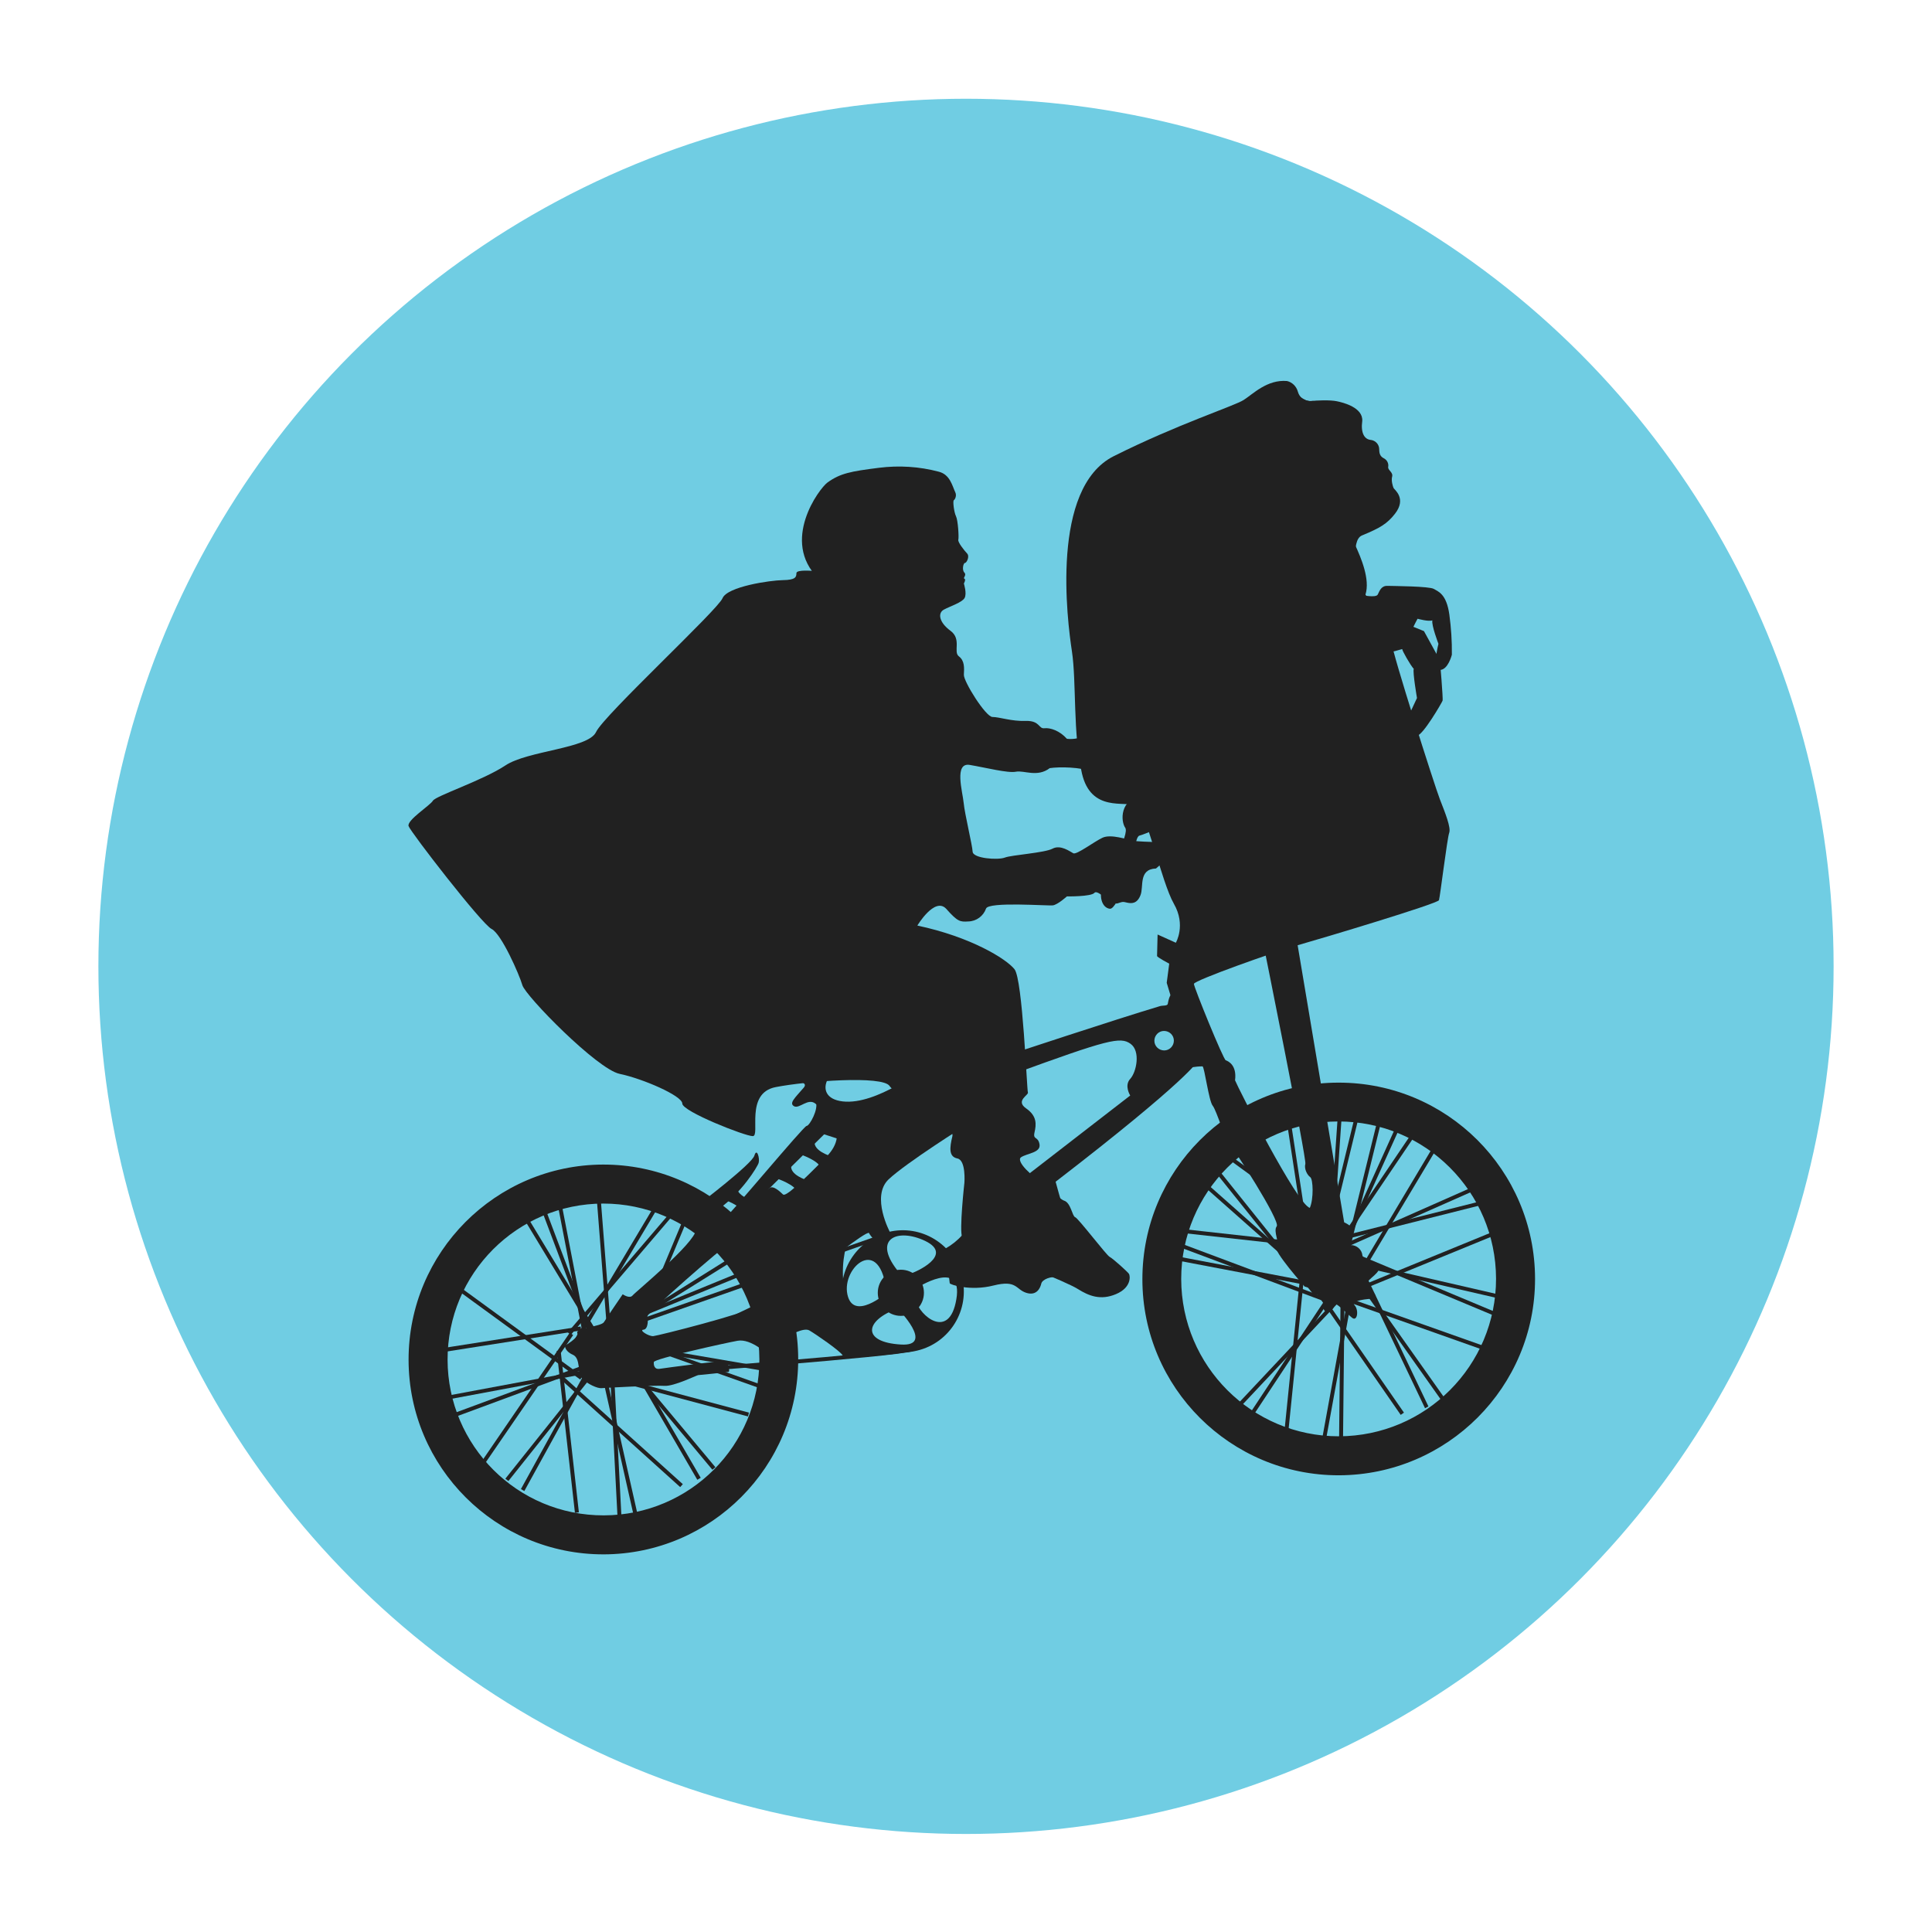
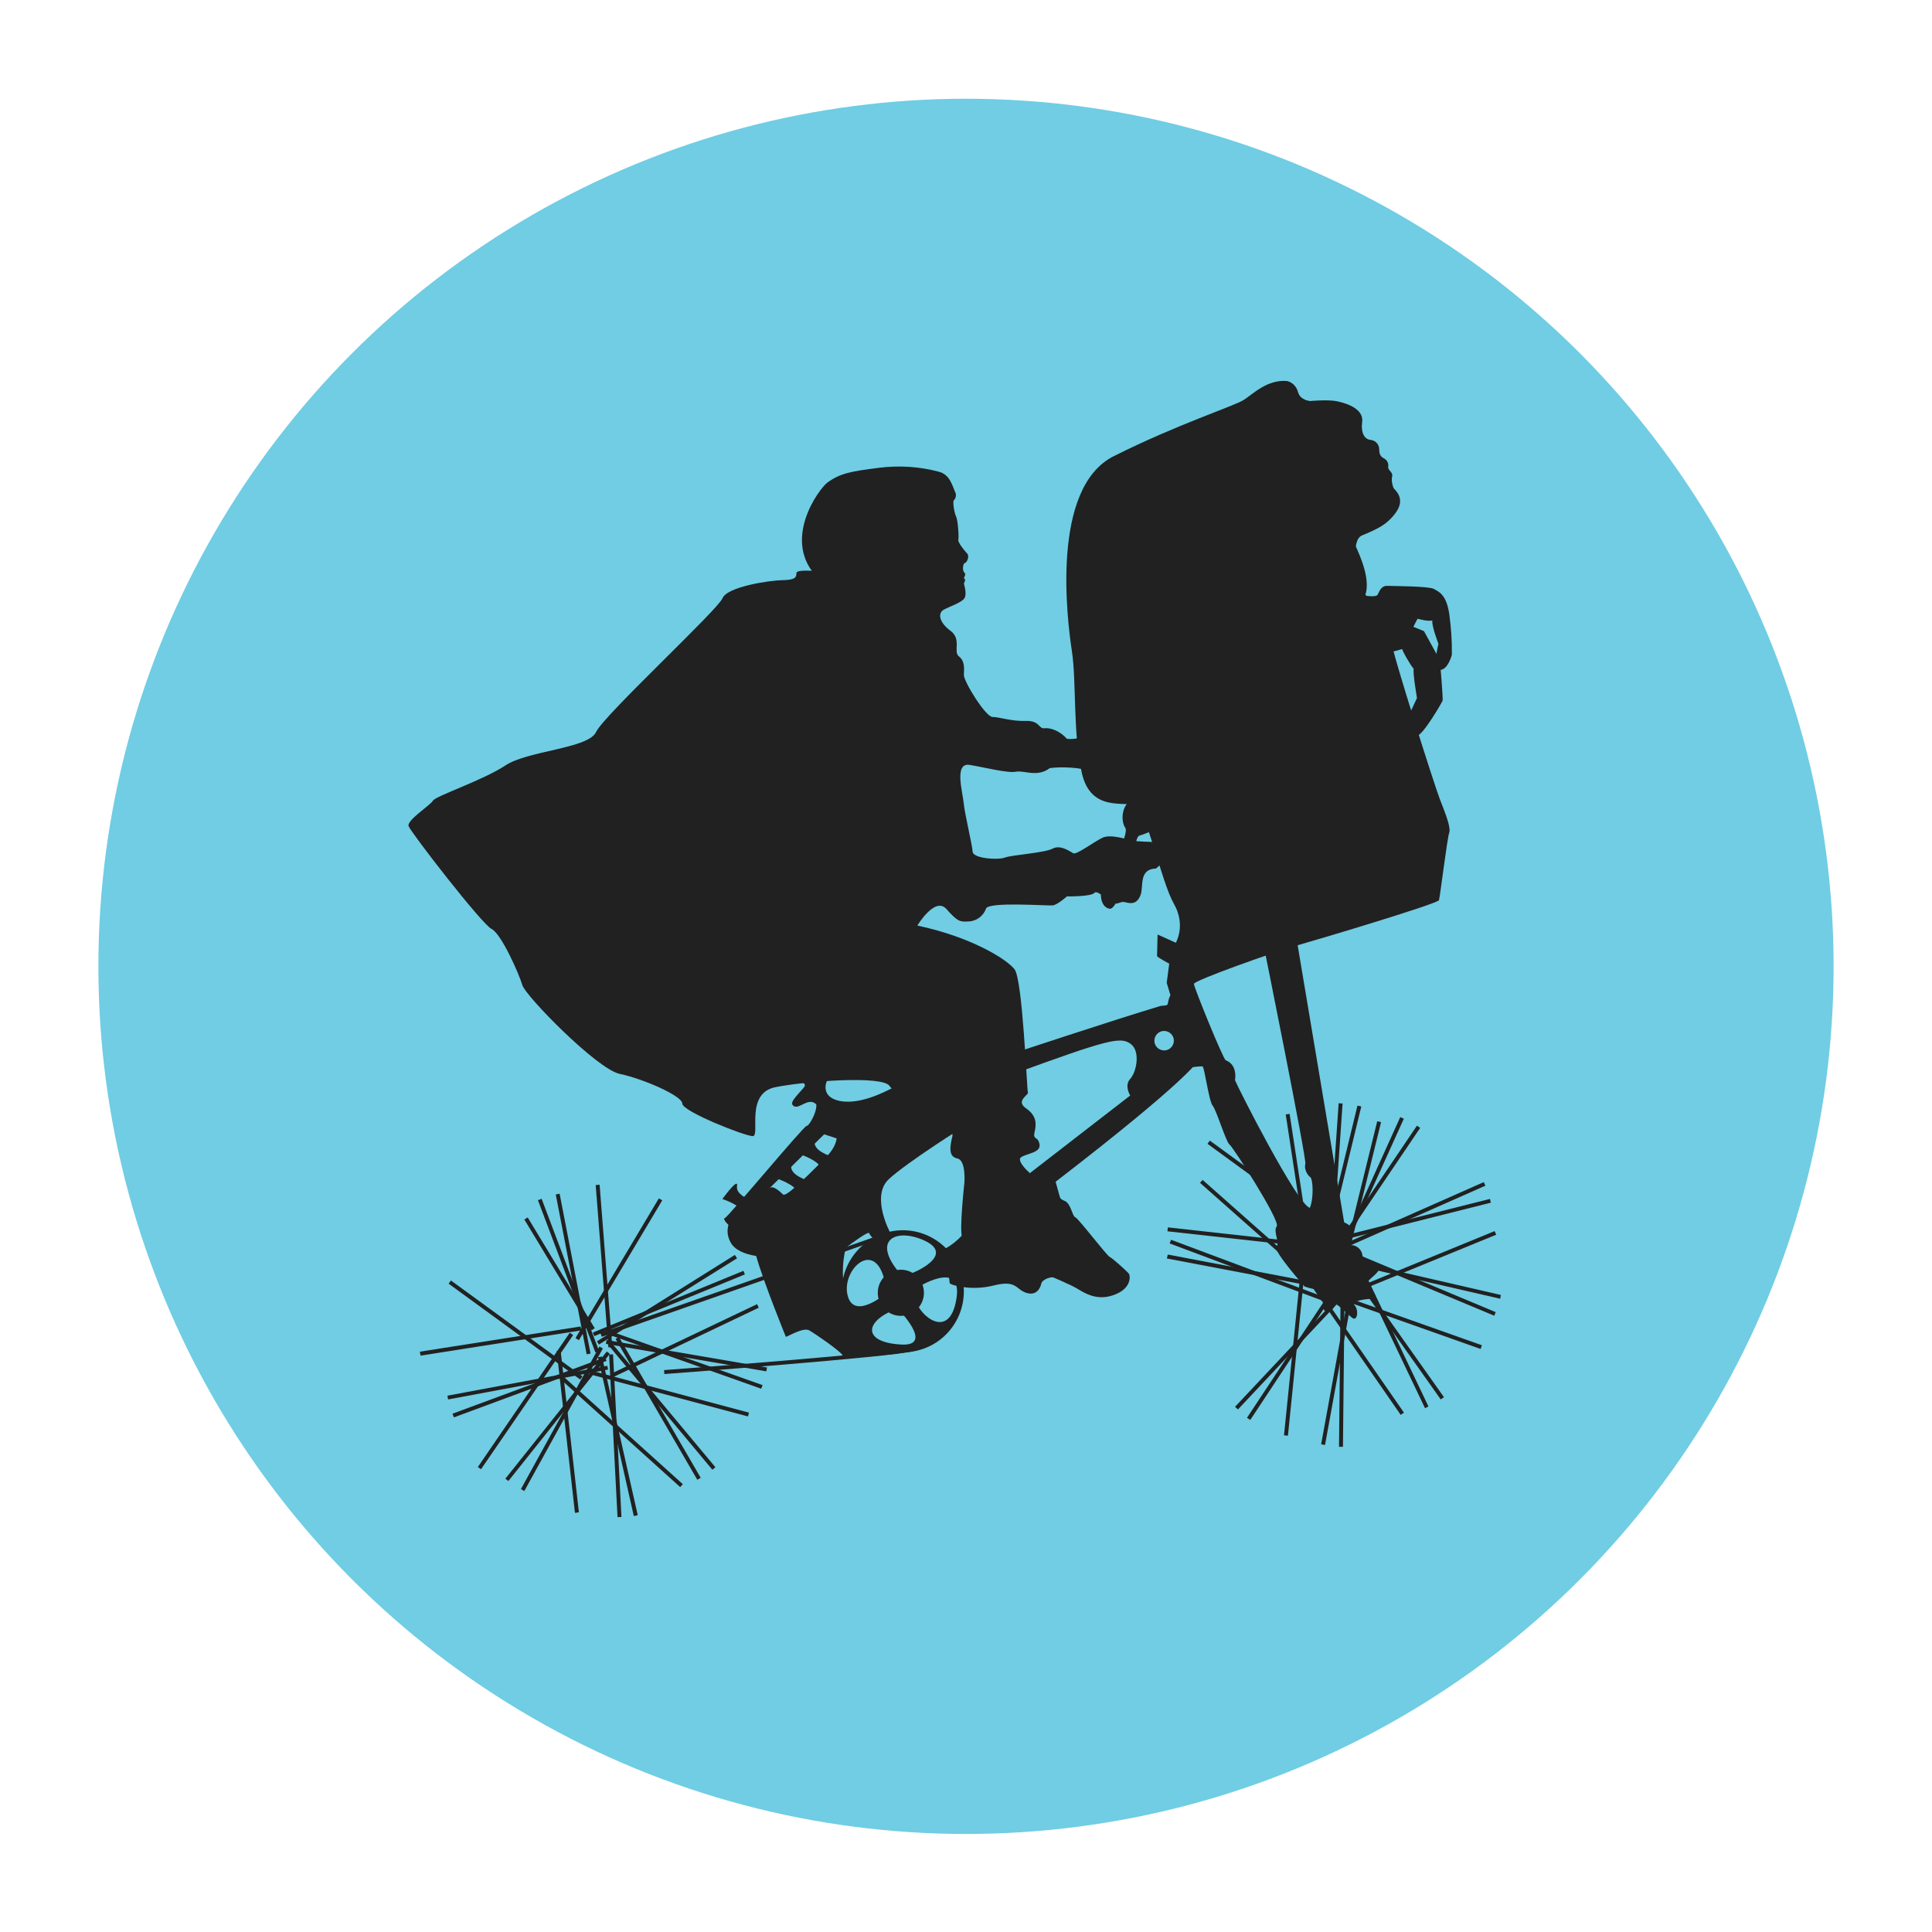
<svg xmlns="http://www.w3.org/2000/svg" id="Layer_1" viewBox="0 0 1080 1080">
  <style>.st0{fill:#70cde3}.st1{fill:#212121}</style>
  <circle class="st0" cx="540" cy="540.2" r="485" id="Layer_3_3_" />
  <g id="et_3_">
-     <path class="st1" d="M748.5 824.7c-60.6.1-109.9-49-109.9-109.6s49-109.9 109.6-109.9c60.6-.1 109.8 49 109.9 109.6.1 60.5-49 109.7-109.6 109.9zm-.3-197.8c-48.6.1-87.9 39.5-87.9 88.1.1 48.6 39.5 87.9 88.1 87.9 48.6-.1 87.9-39.5 87.9-88.1-.1-48.6-39.5-87.9-88.1-87.9zm-410.7 242c-60.2.1-109-48.6-109.1-108.7S277 651.2 337.1 651c60.2-.1 109 48.6 109.1 108.7.1 60.2-48.6 109-108.7 109.2zm-.3-196.1c-48.1.1-87.1 39.1-87 87.3.1 48.1 39.1 87.1 87.3 87s87.1-39.1 87-87.3c-.2-48.1-39.2-87-87.3-87z" />
    <path class="st1" d="M657.3 527s5.8-9.8-1.1-21.8-15.3-51.9-21.2-54.8-25.1 4-30.2-18.1-3-51.2-5.6-68.3-12.1-91.2 23.4-109 67.5-28.1 72.6-31.4c5.1-3.2 13.1-11.6 24.3-10.6 2.9.7 5.2 3 6 5.9 1.8 6.4 8.7 5.2 8.7 5.2 20 73.3 19.6 72.5 23.3 80.5 3.3 7.1 8.5 19.3 5.8 27.8 1.9 2.4 14.7 23.1 14.8 27.5 0 4.4 23.8 79.2 26.8 86.9s6.3 15.8 5.2 18.8-5.1 35.7-5.7 37.6c-.5 1.9-65.6 21.4-79 25.2-13.3 3.8-58 19.7-58 21.6 0 1.9 16.4 42.2 17.8 42.7 1.4.5 6.3 2.7 5.2 11.2 1.6 4.1 34.7 69.4 41.8 71.3 2.2-4.9 1.9-16.1.2-17.2-1.6-1.1-3.5-4.6-2.7-7.4.8-2.7-23.6-123.6-23.6-123.6l18-6.3 27.3 162.6s5.6 2.4 4.2 4.7c-1.4 2.4-4.3 7.8-.5 8 3.3 0 6.2 2.5 6.5 5.8.4 3.1 11.1 4.2 9.1 8.2s-10 6.9-5.3 10.4c4.7 3.4 4 5.6 2 5.6s-12.7.9-10.2 3.6 1.6 9.3-1.3 7.1c-2.9-2.2-10-10-10-7.1s-6.2 6.5-6.2.4c0-6.2-2.4-9.4-4.4-9.4s-6-1.4-6-1.4-18-20.3-15.8-22.3-2-8.5.2-11.4-24.4-44.3-26.4-45.7c-2-1.5-7.2-19-9.4-21.7s-4.6-21.8-5.7-22c-1.9 0-3.9.2-5.8.5l-14.2-47.2 1.4-10.7s-6.8-3.6-6.8-4.3.3-12 .3-12l10.2 4.6z" />
    <path class="st1" d="M723.9 219.4s5.2 5.2 8.7 4.8 10.9-.7 14.7.1c3.5.7 14.8 3.5 14.2 11.1-.9 6.6 1.2 10.1 4.6 10.5 2.2.2 4.1 1.7 4.7 3.9.5 1.6-.5 4.6 2.6 6.3 1.9.9 3 2.9 2.6 5-.2 1.8 2.9 2.9 2.2 5.4-.6 2.1.4 5.4.8 6.3s7.5 5.8.8 14.4c-4.3 5.5-8.2 7.9-18.4 12.1-7 2.8-1.3 23.3-6.4 18.4-2-1.9-57.1-72.9-57.1-73.3 0-.5 26-25 26-25zm37.2 113.2s8.2 1.8 9.1-.3c1-2 1.9-4.9 5.4-4.8s23.4.2 25.9 1.7 7.1 2.8 8.7 14.4c1 7.4 1.5 14.9 1.4 22.4 0 0-2.1 8.5-6.7 8.5s-.8-14.6-.8-14.6-4-10.4-3.4-13.1c-2.2.8-8.2-.9-8.2-.9 0-.4-2.4 4.5-2.4 4.5l5.9 2.4 8.9 16.2s1.9 21.7 1.5 22.7c-.4 1.1-11.1 19.6-14.4 19.6-3.3 0-5.7-8.7-5.7-8.7l5.8-12.4s-2.5-14.6-1.8-16.3c-1.8-1.9-6.7-10.5-6.4-11s-7.6 3-10.5 1c-2.9-1.8-12.3-31.3-12.3-31.3z" />
    <ellipse transform="translate(-1.115 .78)" class="st1" cx="504.7" cy="721.9" rx="12.9" ry="12.9" />
    <path class="st1" d="M537.8 713.8c-4.5-18.3-22.9-29.6-41.2-25.1s-29.6 22.9-25.1 41.2 22.9 29.6 41.2 25.1c18.4-4.4 29.6-22.9 25.1-41.2zm-20.6-20.1c16.4 7.9-5.6 17.6-8.4 18.3l-5.9-.3c-16.3-19.4-1.1-25.4 14.3-18zm-43.5 29.9c-3.3-15.3 18.6-34.1 21.9-.8-.1 0-18.6 16.1-21.9.8zm38.4-3.4s26.5-17.2 22.5 6.1c-3.9 23.3-20.7 9.1-22.5.8-1.9-8.4 0-6.9 0-6.9zm-10.3 11.3s21.1 21.3 1.8 20.1c-22.1-1.3-20.3-13.5-1.8-20.1z" />
    <path class="st1" d="M476.1 735.9c-7-17.4-5-31.7-3.3-38.4 3.5-2.7 12.6-9.3 13-8.2.5 1.4 5.5 6.8 5.5 6.8l6.3-7.1s-10.9-20.1-.9-29.7C506.8 649.8 540 629 540 629l-23.2-32.4s-26.7 21.3-45.7 19.1c-19.1-2.2-6.8-24 10.9-21.3 17.7 2.7 14.1-41.4-12.3-25.6-16 9.6-30.3 21.7-42.5 35.7 2.4-.3 27-2.2 22.1 3.5s-8.4 8.7-5.4 10.4c3 1.6 7.9-4.9 12-1.4s20.7 14.7 6 29.7-22.8 22.4-24.2 21c-1.4-1.3-5.5-5.4-7.6-3.5s-30.5 13.9-21.7 30.3c2.3 4.2 7.6 6.5 14.3 7.6 4.2 14.8 16.6 45.2 16.6 45.2 1.4-.3 9.8-5.5 13.1-3.6 3.3 1.9 17.2 11.4 18.6 13.9 1.4 2.4 37.6-.9 41.1-3.1 3.3-2-26.2 5.7-36-18.6z" />
    <path class="st1" d="M658.6 559.7c-.5 0-3.8-9.8-5.8 1.4-.2 1.4-2.9.8-4.6 1.4-24.8 7.4-85.1 27.4-85.1 27.4s-50.4 30.1 3 10.6 60.2-21.1 65.9-17 3.3 15.8-.2 19.6 0 9.3 0 9.3L544.4 680c-3.1 7.7-8.8 14-16 18 0 0 2.5 18.5 2.5 19.3s11.5 4.6 24.5 1.3c13.1-3.3 12.3 2.2 18.3 4.1 6 1.9 7.9-3 8.4-5.2s5.4-4.4 9.5-3.3c3 .6 6 .7 9 .3 0 0 .5-25.3-1.7-27.8s-7.1-19.6-8.8-26.1c74.8-57.6 79.4-67.4 79.4-67.4l3-5.2c.1 0-10.3-28.1-13.9-28.3zm-7.8 27.5c-3 0-5.5-2.4-5.5-5.4s2.4-5.5 5.4-5.5 5.5 2.4 5.5 5.4-2.4 5.5-5.4 5.5zM371.4 768.1l-.2-2.2c1.3-.1 128-9.5 138-12.7 10.3-3.3 15.7-6.9 17.2-9l1.8 1.3c-2.3 3.2-9.1 6.9-18.3 9.9-10.3 3.1-133.3 12.3-138.5 12.7zm98.6-131l-9.3-3-52.4 51.7s-4.9-4.4-3.1-4.9 44.1-51.5 45.7-51.5 6.9-9.5 5.1-13.6 17.6 9.6 17.6 16.7c.1 7-3.6 4.6-3.6 4.6z" />
-     <path class="st1" d="M391.1 672.9s29.2-22.2 30.6-26.9 3.1 1.6 2.4 4-9.6 16.7-22 25.6 3.1 10.2 3.1 10.2 9.6 4.9 3.8 8.3c-5.8 3.5-47.5 40.2-47.1 41.7s.6 7.3-2.2 7.5c-2.7.2 2.9 3.8 5.5 3.6s52.3-12.8 55.6-16.1c3.3-3.3 8.8 26.7 8.8 26.7s-9.6-9.4-17.3-8-46.7 10.1-46.8 11.9c-.2 1.8.4 4.2 3.1 3.8s38-5.3 38.1-4.1c.1 1.3 1.6 5.6.5 5.8s-16.2 1.8-16.9 1.8c-.7 0-13.6 6.4-18.9 6s-33 1.1-35.2 1.3-7.8-2.3-10.7-5.3c-2.9-2.9-.7-11.4-5.3-13.4s-4.4-5.1-4.4-5.1 8-4.4 6.9-7.1 13.3-3.5 14.9-6c1.6-2.6 10.5-15.6 10.5-15.6s3.8 2.7 5.5.7c1.6-2 34.5-28.9 35.5-36.7 1.1-7.8 2-14.6 2-14.6z" />
    <path class="st1" d="M403.8 670.3c.5 0 10.9 3.8 11.3 7.4.4 3.6 5.6-6.5 5.6-6.5s-9.6-2.9-8.7-8.2-8.2 7.3-8.2 7.3zm30.3-11.5c.5 0 10.9 3.8 11.3 7.4s5.6-6.5 5.6-6.5-9.6-2.9-8.7-8.2c.9-5.2-8.2 7.3-8.2 7.3zm13.1-13.5c.5 0 10.9 3.8 11.3 7.4s5.6-6.5 5.6-6.5-9.6-2.9-8.7-8.2-8.2 7.3-8.2 7.3z" />
    <path transform="rotate(-25.485 382.601 749.607)" class="st1" d="M337.1 748.5h91v2.2h-91z" />
    <path class="st1" d="M426.3 774.3l-.8 2-85.7-30.4.7-2z" />
    <path transform="rotate(-80.288 383.737 757.802)" class="st1" d="M382.6 712.3h2.2v91h-2.2z" />
-     <path class="st1" d="M385.1 679.6L350 763.5l-2-.8 35.1-83.9z" />
    <path class="st1" d="M415.6 710.4l.8 2-84.2 34.5-.8-2z" />
    <path class="st1" d="M410.8 701.5l1.2 1.9-77.2 48.2-1.1-1.8z" />
    <path transform="matrix(.997 -.078 .078 .997 -54.34 28.607)" class="st1" d="M336.7 662.1h2.2v91h-2.2z" />
-     <path class="st1" d="M378.2 677l-59.1 69.2-1.7-1.4 59.2-69.2z" />
+     <path class="st1" d="M378.2 677z" />
    <path class="st1" d="M370.2 671l-46.6 78.2-1.9-1.2 46.6-78.1z" />
    <path transform="rotate(-75.09 374.425 778.991)" class="st1" d="M373.3 733.5h2.2v91h-2.2z" />
    <path class="st1" d="M346 747.4l45.7 78.7-1.9 1.1-45.7-78.7z" />
    <path transform="rotate(-39.852 369.846 785.964)" class="st1" d="M368.8 740.5h2.2v91h-2.2z" />
    <path transform="rotate(-47.972 347.194 800.045)" class="st1" d="M346.1 754.5h2.2v91h-2.2z" />
    <path class="st1" d="M342.7 757.1l4.7 90.9-2.2.1-4.7-90.9z" />
    <path class="st1" d="M336.5 758.3l20 88.7-2.2.5-20-88.8zm-23.1-3.3l10.2 90.4-2.2.3-10.2-90.5z" />
    <path class="st1" d="M340.9 756.8l-56.7 71.1-1.7-1.3 56.7-71.1z" />
    <path class="st1" d="M337 753.8l-43.9 79.7-1.9-1.1 43.9-79.7zm-12.4-12.3l.3 2.2-89.8 14.1-.4-2.2z" />
    <path transform="rotate(-53.921 288.182 743.495)" class="st1" d="M287.1 698h2.2v91h-2.2z" />
    <path transform="rotate(-19.33 415.128 718.5)" class="st1" d="M331.3 717.4h167.6v2.2H331.3z" />
    <path transform="rotate(-31.177 312.798 712.124)" class="st1" d="M311.7 675.9h2.2v72.4h-2.2z" />
    <path transform="rotate(-10.948 320.337 712.21)" class="st1" d="M319.3 666.7h2.2v91h-2.2z" />
    <path transform="rotate(-20.675 317.779 713.091)" class="st1" d="M316.7 667.6h2.2v91h-2.2z" />
    <path class="st1" d="M320.4 746.3l-51.5 75-1.8-1.2 51.4-75.1z" />
    <path class="st1" d="M339.5 763.5l.4 2.1-89.4 16.7-.4-2.1z" />
    <path transform="rotate(-20.311 296.02 775.471)" class="st1" d="M250.5 774.4h91v2.2h-91z" />
    <path transform="rotate(-70.489 785.08 737.85)" class="st1" d="M784 692.4h2.2v91H784z" />
    <path class="st1" d="M798.5 786.2l-1.9 1-39.2-82.1 2-1z" />
    <path transform="rotate(-35.287 780.01 744.52)" class="st1" d="M778.9 699h2.2v91h-2.2z" />
    <path class="st1" d="M836.4 690.2l-84.2 34.5-.9-2 84.2-34.5z" />
    <path class="st1" d="M836.1 733.5l-.8 2-84-35.1.9-2z" />
    <path class="st1" d="M839 723.9l-.4 2.1-88.7-20.4.5-2.1z" />
-     <path class="st1" d="M807.1 635.4l-46.7 78.1-1.8-1.2 46.6-78.1z" />
    <path class="st1" d="M833.4 672.3l-88.2 22.2-.6-2.1 88.3-22.2z" />
    <path transform="rotate(-23.865 788.324 680.237)" class="st1" d="M742.8 679.1h91v2.2h-91z" />
    <path transform="rotate(-69.476 696.832 709.984)" class="st1" d="M695.7 664.5h2.2v91h-2.2z" />
    <path class="st1" d="M742.1 718.3l-.4 2.2-89.4-17 .5-2.2z" />
    <path transform="rotate(-34.707 757.997 752.887)" class="st1" d="M756.9 707.4h2.2v91h-2.2z" />
    <path transform="rotate(-79.671 747.784 762.82)" class="st1" d="M702.3 761.7h91v2.2h-91z" />
    <path transform="rotate(-89.398 750.08 763.185)" class="st1" d="M704.5 762.1h91v2.2h-91z" />
    <path transform="rotate(-84.209 723.424 757.167)" class="st1" d="M677.9 756.1h91v2.2h-91z" />
    <path transform="rotate(-46.78 722.37 754.03)" class="st1" d="M676.9 752.9h91v2.2h-91z" />
    <path transform="rotate(-56.518 723.097 755.198)" class="st1" d="M677.6 754.1h91v2.2h-91z" />
    <path transform="rotate(-38.95 721.176 669.048)" class="st1" d="M720.1 624.7h2.2v88.6h-2.2z" />
    <path transform="rotate(-76.338 749.175 662.524)" class="st1" d="M703.7 661.4h91v2.2h-91z" />
    <path transform="rotate(-86.079 746.295 662.198) scale(1)" class="st1" d="M700.8 661.1h91v2.2h-91z" />
    <path class="st1" d="M749.8 691.2l-1.3 1.8-73.5-53.6 1.3-1.8z" />
    <path transform="rotate(-8.698 726.742 667.822)" class="st1" d="M725.6 622.3h2.2v91.1h-2.2z" />
    <path transform="rotate(-76.178 762.288 662.189)" class="st1" d="M726.1 661.1h72.4v2.2h-72.4z" />
    <path transform="rotate(-55.937 767.474 667.594)" class="st1" d="M722 666.5h91v2.2h-91z" />
    <path transform="rotate(-65.675 764.98 666.377)" class="st1" d="M719.5 665.3h91v2.2h-91z" />
    <path transform="rotate(-83.656 697.885 692.237)" class="st1" d="M696.8 646.8h2.2v91h-2.2z" />
-     <path class="st1" d="M736.8 723.3l-1.7 1.4-56.9-71 1.7-1.4z" />
    <path class="st1" d="M740.4 719.9l-1.5 1.6-68.1-60.3 1.5-1.6zm-87.9-259.1s-12.8 5.7-15.5 6.3c-2.7.6-3 13.4-3 13.4s-9.2 28.1-13.6 27.5c-4.4-.5-6.6-7.1-3.6-14.2s14.7-27.5 12.2-31.1c-2.5-3.5-3.3-16.1 9.8-18 13.1-1.9 13.7 16.1 13.7 16.1z" />
  </g>
  <path class="st1" d="M455 319.2s-9.8-1-9.8 1.2-.5 3.8-7.6 3.9-31 3.6-33.7 10.1c-2.7 6.6-66.4 65.5-70.7 74.8s-38.3 10.4-50.7 18.7c-12.5 8.3-38.9 17-40.5 19.7s-14.7 10.9-13.6 14.2c1.1 3.3 40.9 54.8 46.4 57.5s15.5 25.5 17.2 31.4c1.7 6 41.8 47 54.4 49.6s35 12.2 35 16.6c0 4.4 35 18.2 39.4 18.2s-4.6-24 12.8-27.4 59.9-6.6 63.7-.6c3.9 6 36.7 21.5 35.1 28-1.6 6.6-2.1 11.5 2.8 12.5s3.9 13.6 3.9 13.6-3 26.9-1.2 30.5c1.9 3.6 8.4 10.1 15.5 10.2 7.1.1 42.8 14.7 49 18.6 6.2 3.9 12.8 6.6 21.5 2.9 8.7-3.7 7.9-10.2 7.2-11.3s-9-8.6-10.8-9.5-17.6-21.7-19.3-22.2c-1.6-.5-2.4-8-6.1-9.2-3.7-1.2-9.9-10.8-13.5-11.7s-13.9-10.4-10.6-12.6c3.3-2.2 11.1-2.5 10.3-7.2s-3.8-2.3-2.8-6.7 1.5-9.1-4.7-13.4c-6.2-4.3 1.6-7.5 1-8.9s-2.9-63.2-7.5-68.9c-4.6-5.8-24.5-18.1-54.3-24.4 0 0 9.7-16.2 16.1-9.4 6.4 7.2 7.7 7.4 12.4 7.1 4.5-.1 8.4-3 9.9-7.2 1.4-4 34.7-1.4 37.4-1.8s7.8-5 7.8-5 13.6.2 15.4-2c1.8-2.2 9.7 7 12.9 5.9s3.1-.9 5.4-.4c2.4.5 5.5.7 7.4-4.1 2-4.7-1.3-14.6 8.7-15l16.6-14.3s-26-.5-29.4-1.2-12.4-3.9-17.1-1.7c-4.7 2.2-14.4 9.6-16.3 8.7-1.8-.9-7.1-5-11.6-2.6s-22.8 3.5-26.7 5-17.8.5-18-3.3-4.4-20.9-5-27.2c-.6-6.3-5.5-22.8 3.4-21.3s21.3 4.7 25.8 3.8c4.5-.9 12 3.3 18.9-2 5.3-.8 17.2-.7 24.2 2.1 6.9 2.8 15.3-29.9 15.3-29.9s-18.4 12.9-29.9 11.4c-4-4.5-9.3-6.3-12.6-5.9s-2.4-4.3-10.4-4.1c-8 .3-14.7-2.2-18.6-2.2-3.8 0-16.2-19.9-16-23.6.2-3.8.5-7.8-2.8-10.3s1.7-9.6-4.7-14.3c-6.4-4.7-7.2-9.9-3.7-11.8s10.2-4 11.6-6.5-.4-8.1-.4-8.1 1.3-2.3.3-2.7c-1-.4 1.4-1.9 0-3.4-1.5-1.5-.6-5.4.3-5.4.9 0 2.8-3.6 1.2-5.3-1.6-1.7-5.3-6.3-4.9-7.7.4-1.4-.2-10.9-1.3-13.1s-1.9-8.6-1.2-9 1.7-2.6.8-4.4c-1.7-3.6-2.9-9.9-9.2-11.5-10.9-2.9-22.2-3.6-33.4-2.2-15.9 2-21.7 3.1-28.8 8.2-4.8 3.5-26.3 32.7-5.2 53.6" />
</svg>